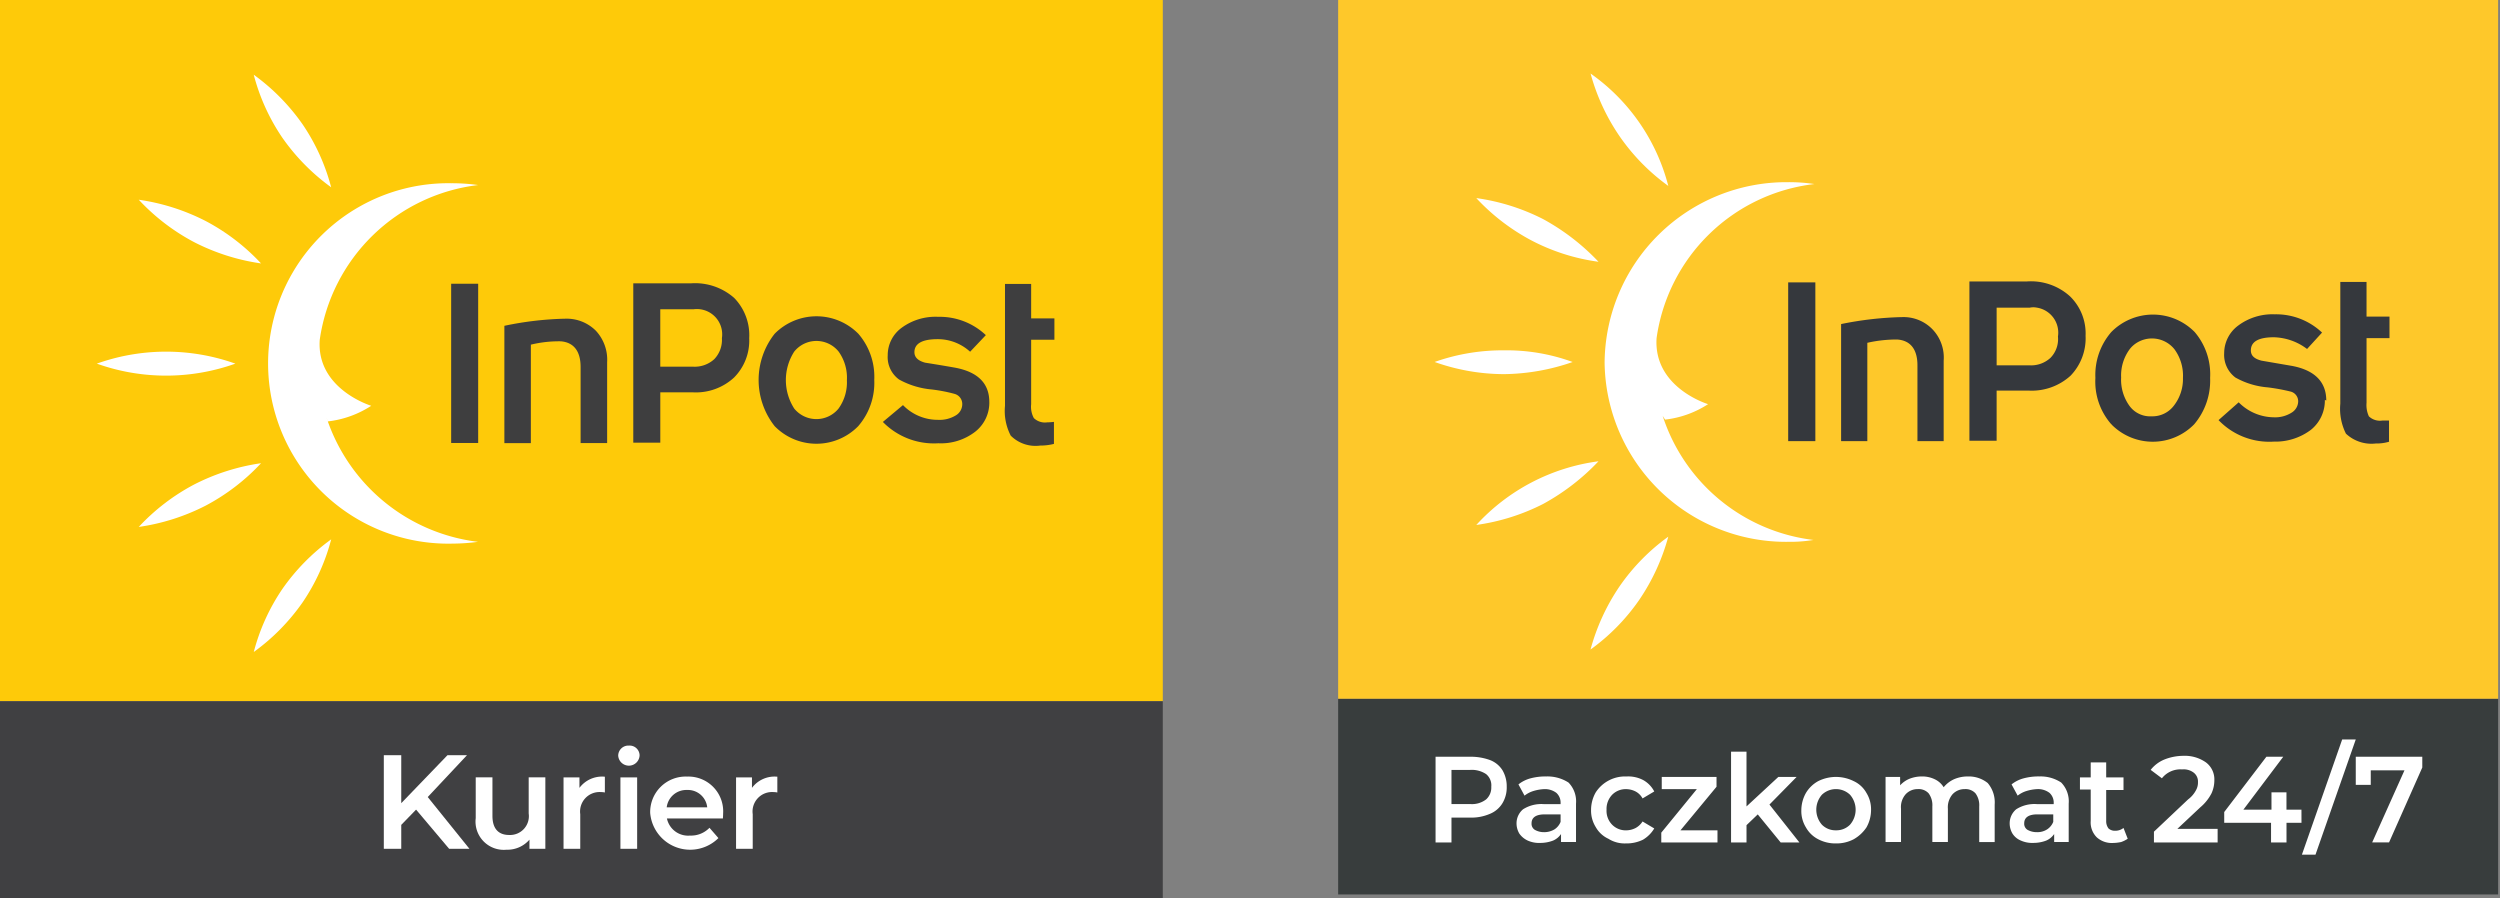
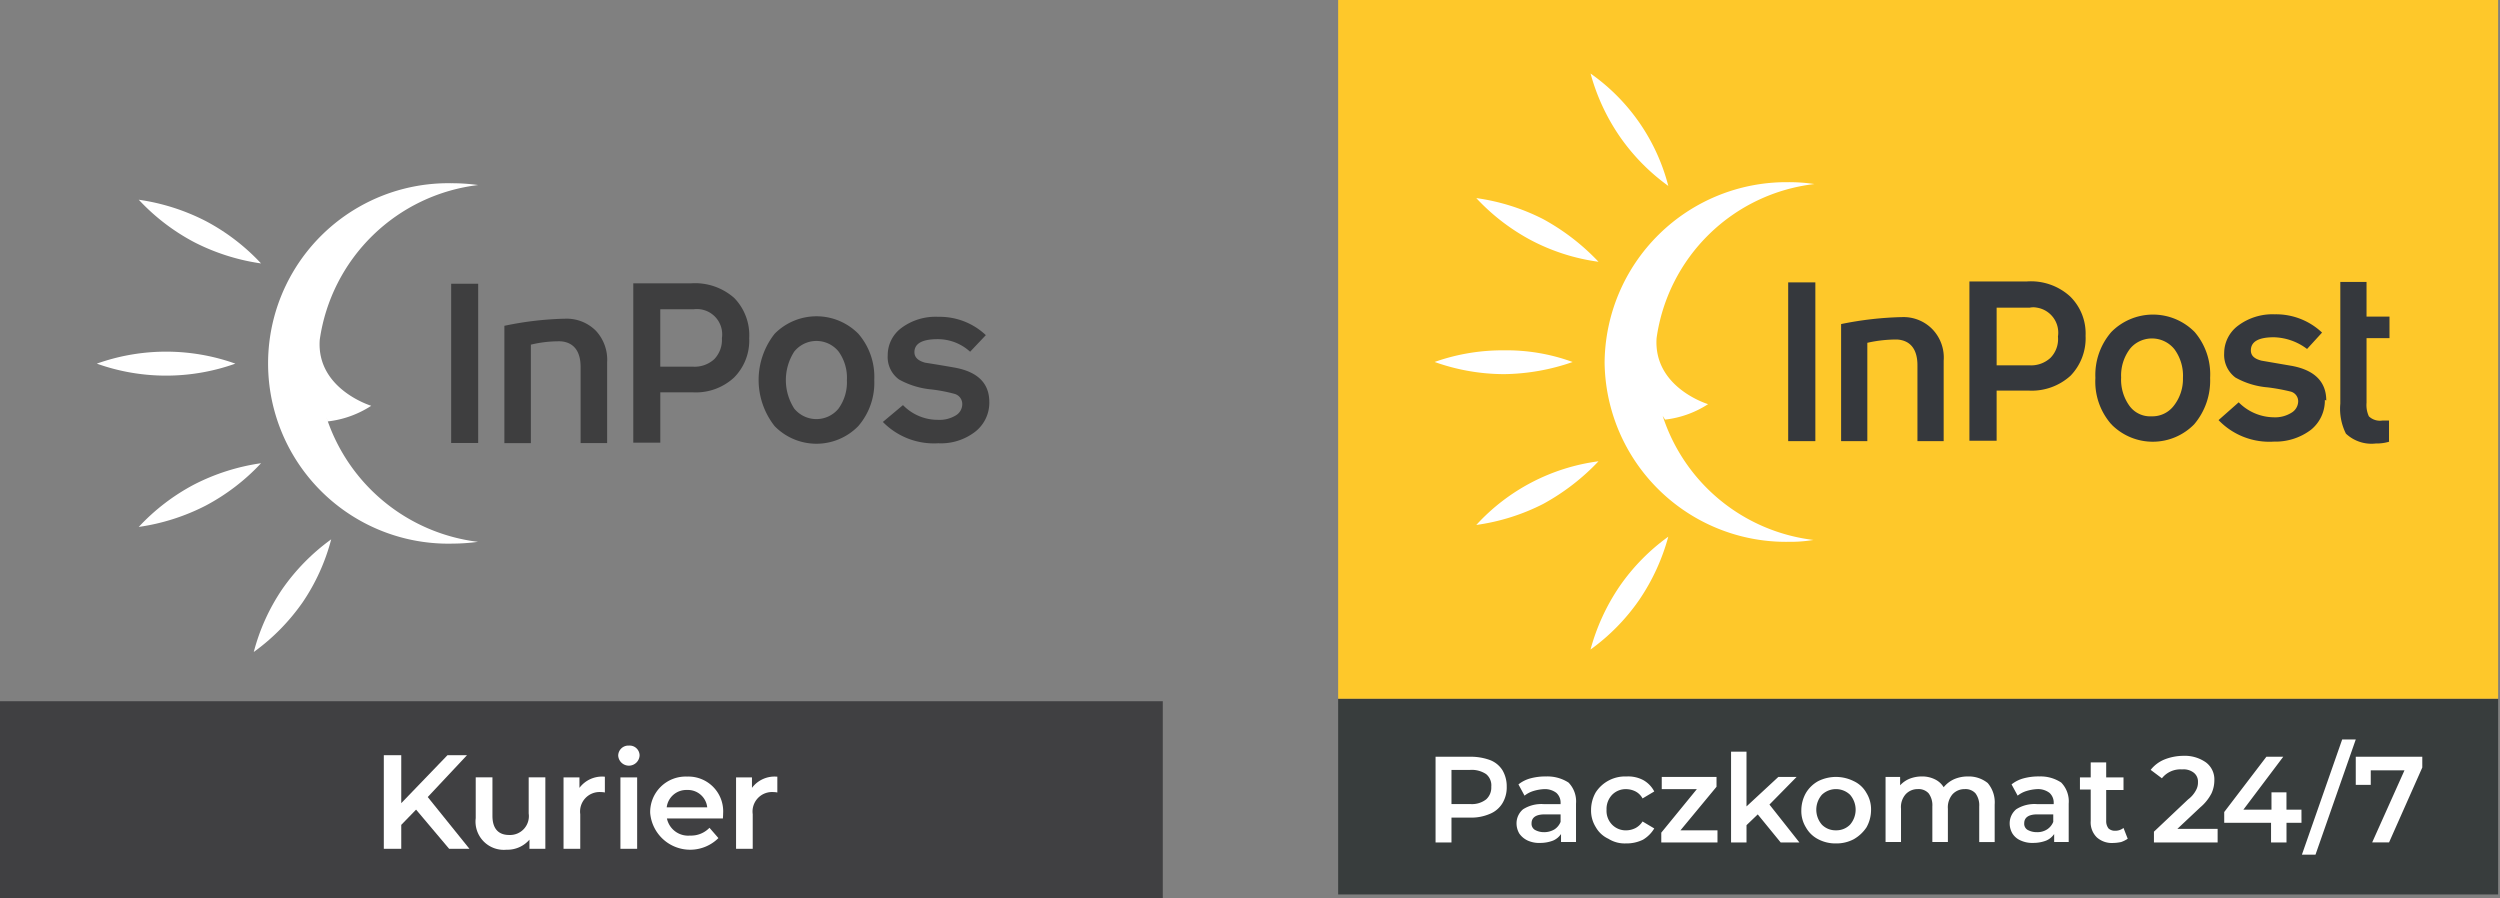
<svg xmlns="http://www.w3.org/2000/svg" width="215" height="77.269" viewBox="0 0 215 77.269">
  <rect x="0" y="0" width="215" height="77.269" fill="#808080" stroke="none" />
  <defs>
    <clipPath id="clip-path">
      <rect id="Rectangle_47" data-name="Rectangle 47" width="100" height="76.923" />
    </clipPath>
  </defs>
  <g id="Group_30" data-name="Group 30" transform="translate(-990 -123)">
    <g id="InPost_Paczkomat_logo_kwadrat" data-name="InPost Paczkomat logo kwadrat" transform="translate(1105 123)">
      <rect id="Rectangle_45" data-name="Rectangle 45" width="99.758" height="16.834" transform="translate(0.081 60.089)" fill="#383d3d" />
      <rect id="Rectangle_46" data-name="Rectangle 46" width="99.758" height="60.089" transform="translate(0.081)" fill="#fec82a" />
      <g id="Group_20" data-name="Group 20">
        <g id="Group_12" data-name="Group 12" clip-path="url(#clip-path)">
          <path id="Path_27" data-name="Path 27" d="M116.42,78.368h-2.255V71.844c0-1.369-.6-2.135-1.732-2.215a11.232,11.232,0,0,0-2.578.282v8.458H107.6V68.3a29.012,29.012,0,0,1,5.276-.6,3.463,3.463,0,0,1,2.578,1.047,3.511,3.511,0,0,1,.967,2.7Z" transform="translate(-64.265 -40.43)" fill="#35383d" />
        </g>
        <g id="Group_13" data-name="Group 13" clip-path="url(#clip-path)">
          <path id="Path_28" data-name="Path 28" d="M218.4,73.933a3.724,3.724,0,0,1-1.168.161,3.207,3.207,0,0,1-2.578-.846,4.772,4.772,0,0,1-.483-2.578V60.2h2.255v2.98H218.4v1.853h-1.973v5.558a2.319,2.319,0,0,0,.2,1.168,1.377,1.377,0,0,0,1.168.362h.564v1.812Z" transform="translate(-127.904 -35.955)" fill="#35383d" />
        </g>
        <g id="Group_14" data-name="Group 14" clip-path="url(#clip-path)">
          <path id="Path_29" data-name="Path 29" d="M32.681,75.8a18.5,18.5,0,0,1-5.92,1.047A17.866,17.866,0,0,1,20.8,75.8,17.484,17.484,0,0,1,26.761,74.8a16.494,16.494,0,0,1,5.92,1.007" transform="translate(-12.423 -44.671)" fill="#fff" />
        </g>
        <g id="Group_15" data-name="Group 15" clip-path="url(#clip-path)">
          <path id="Path_30" data-name="Path 30" d="M60.785,25.366A17.573,17.573,0,0,1,56.6,21.1a17.805,17.805,0,0,1-2.5-5.4,16.976,16.976,0,0,1,6.685,9.666" transform="translate(-32.312 -9.377)" fill="#fff" />
        </g>
        <g id="Group_16" data-name="Group 16" clip-path="url(#clip-path)">
          <path id="Path_31" data-name="Path 31" d="M40.211,47.777a17.451,17.451,0,0,1-5.8-1.853A17.958,17.958,0,0,1,29.7,42.3a18.125,18.125,0,0,1,5.759,1.812,19.215,19.215,0,0,1,4.752,3.665" transform="translate(-17.739 -25.264)" fill="#fff" />
        </g>
        <g id="Group_17" data-name="Group 17" clip-path="url(#clip-path)">
          <path id="Path_32" data-name="Path 32" d="M62.3,59.318A8.549,8.549,0,0,0,66,57.989s-4.712-1.41-4.43-5.679A15.514,15.514,0,0,1,75.143,39.06a14.669,14.669,0,0,0-2.3-.161A15.641,15.641,0,0,0,57.1,54.4v.04A15.608,15.608,0,0,0,72.928,69.829a12.388,12.388,0,0,0,2.135-.161A15.586,15.586,0,0,1,62.094,59" transform="translate(-34.104 -23.232)" fill="#fff" />
        </g>
        <g id="Group_18" data-name="Group 18" clip-path="url(#clip-path)">
          <path id="Path_33" data-name="Path 33" d="M60.785,114.6a17.573,17.573,0,0,0-4.188,4.269,18.024,18.024,0,0,0-2.5,5.437,17.573,17.573,0,0,0,4.188-4.269,18.023,18.023,0,0,0,2.5-5.437" transform="translate(-32.312 -68.446)" fill="#fff" />
        </g>
        <g id="Group_19" data-name="Group 19" clip-path="url(#clip-path)">
          <path id="Path_34" data-name="Path 34" d="M40.211,98.5A17.3,17.3,0,0,0,29.7,103.977a18.125,18.125,0,0,0,5.759-1.812A19.215,19.215,0,0,0,40.211,98.5" transform="translate(-17.739 -58.83)" fill="#fff" />
        </g>
      </g>
      <rect id="Rectangle_55" data-name="Rectangle 55" width="2.336" height="13.653" transform="translate(38.784 24.285)" fill="#35383d" />
      <g id="Group_25" data-name="Group 25">
        <g id="Group_21" data-name="Group 21" clip-path="url(#clip-path)">
          <path id="Path_35" data-name="Path 35" d="M142.612,64.839a2.177,2.177,0,0,0-1.812-2.5,1.525,1.525,0,0,0-.6,0h-2.859V67.3h2.819a2.457,2.457,0,0,0,1.812-.644,2.3,2.3,0,0,0,.644-1.812m2.376-.04a4.64,4.64,0,0,1-1.289,3.383,4.954,4.954,0,0,1-3.544,1.289h-2.819v4.309H135V60.086h4.954a5,5,0,0,1,3.705,1.289,4.457,4.457,0,0,1,1.329,3.423" transform="translate(-80.63 -35.882)" fill="#35383d" />
        </g>
        <g id="Group_22" data-name="Group 22" clip-path="url(#clip-path)">
          <path id="Path_36" data-name="Path 36" d="M169.418,72.622a3.84,3.84,0,0,0-.725-2.457,2.476,2.476,0,0,0-3.423-.443,2.308,2.308,0,0,0-.443.443,3.8,3.8,0,0,0-.725,2.416,3.84,3.84,0,0,0,.725,2.457,2.2,2.2,0,0,0,1.893.886,2.309,2.309,0,0,0,1.893-.886,3.725,3.725,0,0,0,.805-2.416m2.336,0a5.8,5.8,0,0,1-1.369,3.987,4.983,4.983,0,0,1-7.088.04.039.039,0,0,0-.04-.04,5.554,5.554,0,0,1-1.369-3.987,5.637,5.637,0,0,1,1.369-3.947,5.032,5.032,0,0,1,7.128-.04l.04.04a5.6,5.6,0,0,1,1.329,3.947" transform="translate(-96.684 -40.121)" fill="#35383d" />
        </g>
        <g id="Group_23" data-name="Group 23" clip-path="url(#clip-path)">
          <path id="Path_37" data-name="Path 37" d="M197.342,74.465a3.224,3.224,0,0,1-1.208,2.578,5.078,5.078,0,0,1-3.182,1.007A6.05,6.05,0,0,1,188.2,76.2l1.732-1.53a4.307,4.307,0,0,0,3.021,1.289,2.653,2.653,0,0,0,1.53-.4,1.159,1.159,0,0,0,.564-.926.861.861,0,0,0-.644-.886,16.954,16.954,0,0,0-1.973-.362,6.768,6.768,0,0,1-2.779-.846,2.437,2.437,0,0,1-.967-2.094,2.957,2.957,0,0,1,1.208-2.376,4.929,4.929,0,0,1,3.141-.967,5.749,5.749,0,0,1,4.068,1.571l-1.289,1.41a4.931,4.931,0,0,0-2.859-1.007c-1.289,0-1.973.362-1.973,1.128,0,.443.282.725.926.886l2.578.443c1.973.362,2.98,1.369,2.98,2.98" transform="translate(-112.405 -40.071)" fill="#35383d" />
        </g>
        <g id="Group_24" data-name="Group 24" clip-path="url(#clip-path)">
          <path id="Path_38" data-name="Path 38" d="M100.138,159.39v2.416h1.289v-1.249h2.9l-2.779,6.2H103l2.859-6.444v-.926Zm-4.631,8.417h1.168l3.464-9.907H98.97Zm-.04-3.866H94.178v-1.49H92.889v1.49H90.472L93.9,159.39h-1.45l-3.625,4.752v.926h4.027v1.691h1.329v-1.691h1.289Zm-10.673,1.651,1.973-1.853a3.939,3.939,0,0,0,.967-1.208,2.7,2.7,0,0,0,.242-1.128,1.819,1.819,0,0,0-.725-1.53,3.149,3.149,0,0,0-1.933-.564,4.466,4.466,0,0,0-1.651.322,2.909,2.909,0,0,0-1.168.886l.967.725a2.024,2.024,0,0,1,1.732-.765,1.434,1.434,0,0,1,1.007.282.96.96,0,0,1,.362.805,1.324,1.324,0,0,1-.161.685,2.346,2.346,0,0,1-.685.805l-2.94,2.779v.926h5.477v-1.168Zm-4.631-.081a1.124,1.124,0,0,1-.725.242.8.8,0,0,1-.564-.2,1.025,1.025,0,0,1-.2-.644V162.25h1.49v-1.087h-1.49v-1.289H77.343v1.289h-.926v1.047h.926v2.7a1.8,1.8,0,0,0,.524,1.41,1.931,1.931,0,0,0,1.41.483,3.546,3.546,0,0,0,.685-.081,2.46,2.46,0,0,0,.564-.282Zm-7.451.362a1.586,1.586,0,0,1-.805-.2.609.609,0,0,1-.282-.564c0-.483.362-.765,1.128-.765h1.369v.644a1.384,1.384,0,0,1-.524.644,1.532,1.532,0,0,1-.886.242m.2-4.793a5,5,0,0,0-1.329.161,2.845,2.845,0,0,0-1.047.524l.524.967a2.31,2.31,0,0,1,.765-.4,3.727,3.727,0,0,1,.926-.161,1.624,1.624,0,0,1,1.047.322,1.125,1.125,0,0,1,.362.886v.081h-1.45a2.93,2.93,0,0,0-1.772.443,1.568,1.568,0,0,0-.564,1.208,1.725,1.725,0,0,0,.242.886,1.55,1.55,0,0,0,.725.6,2.385,2.385,0,0,0,1.087.2,3.075,3.075,0,0,0,1.087-.2,1.573,1.573,0,0,0,.685-.564v.685H75.45v-3.3a2.32,2.32,0,0,0-.644-1.812,3.2,3.2,0,0,0-1.893-.524m-6.122,0a2.943,2.943,0,0,0-1.208.242,2.5,2.5,0,0,0-.886.685,1.789,1.789,0,0,0-.765-.685,2.452,2.452,0,0,0-1.128-.242,2.852,2.852,0,0,0-1.047.2,2.247,2.247,0,0,0-.805.564v-.725H59.7v5.6h1.329v-2.859a1.667,1.667,0,0,1,.4-1.249,1.4,1.4,0,0,1,1.047-.443,1.156,1.156,0,0,1,.926.362,1.712,1.712,0,0,1,.322,1.128v3.061H65.06v-2.859a1.729,1.729,0,0,1,.4-1.248,1.4,1.4,0,0,1,1.047-.443,1.156,1.156,0,0,1,.926.362,1.712,1.712,0,0,1,.322,1.128v3.061h1.329V163.5a2.565,2.565,0,0,0-.6-1.853,2.6,2.6,0,0,0-1.692-.564m-11.357,4.632a1.639,1.639,0,0,1-1.208-.483,1.96,1.96,0,0,1,0-2.578,1.752,1.752,0,0,1,2.416,0,1.96,1.96,0,0,1,0,2.578,1.639,1.639,0,0,1-1.208.483m0,1.128a3.182,3.182,0,0,0,1.53-.362,3.258,3.258,0,0,0,1.087-1.007,3.047,3.047,0,0,0,.4-1.49,2.671,2.671,0,0,0-.4-1.49,2.4,2.4,0,0,0-1.087-1.007,3.412,3.412,0,0,0-3.061,0,2.8,2.8,0,0,0-1.047,1.007,3.047,3.047,0,0,0-.4,1.49,2.671,2.671,0,0,0,.4,1.49,2.524,2.524,0,0,0,1.047,1.007,3.182,3.182,0,0,0,1.53.362m-4.752-.081h1.611L49.715,163.5l2.336-2.376H50.48l-2.739,2.537v-4.712H46.413v7.813h1.329v-1.49l.967-.926Zm-8.619-1.047,3.1-3.745v-.846H40.452v1.047h3.021l-3.061,3.745v.846h4.833v-1.047Zm-4.672,1.128a3.209,3.209,0,0,0,1.45-.322,2.777,2.777,0,0,0,.967-.967l-1.007-.6a1.615,1.615,0,0,1-.6.564,1.833,1.833,0,0,1-.805.2,1.639,1.639,0,0,1-1.208-.483,1.7,1.7,0,0,1-.483-1.289,1.763,1.763,0,0,1,.483-1.289,1.639,1.639,0,0,1,1.208-.483,1.833,1.833,0,0,1,.805.2,1.452,1.452,0,0,1,.6.6l1.007-.6a2.374,2.374,0,0,0-.926-.967,2.758,2.758,0,0,0-1.45-.322,3.008,3.008,0,0,0-2.658,1.369,3.047,3.047,0,0,0-.4,1.49,2.671,2.671,0,0,0,.4,1.49,2.4,2.4,0,0,0,1.087,1.007,2.63,2.63,0,0,0,1.53.4m-7.048-.967a1.586,1.586,0,0,1-.805-.2.609.609,0,0,1-.282-.564c0-.483.362-.765,1.128-.765h1.369v.644a1.384,1.384,0,0,1-.524.644,1.725,1.725,0,0,1-.886.242m.161-4.793a5,5,0,0,0-1.329.161,2.845,2.845,0,0,0-1.047.524l.524.967a2.31,2.31,0,0,1,.765-.4,3.727,3.727,0,0,1,.926-.161,1.624,1.624,0,0,1,1.047.322,1.125,1.125,0,0,1,.362.886v.081H30.3a2.93,2.93,0,0,0-1.772.443,1.568,1.568,0,0,0-.564,1.208,1.725,1.725,0,0,0,.242.886,1.824,1.824,0,0,0,.725.6,2.385,2.385,0,0,0,1.087.2,3.075,3.075,0,0,0,1.087-.2,1.573,1.573,0,0,0,.685-.564v.685h1.289v-3.3a2.32,2.32,0,0,0-.644-1.812,3.34,3.34,0,0,0-1.933-.524m-6.524,2.376H22.369v-2.94H23.98a2.219,2.219,0,0,1,1.369.362,1.248,1.248,0,0,1,.443,1.087,1.364,1.364,0,0,1-.443,1.087,1.988,1.988,0,0,1-1.369.4m.081-4.068H21v7.37h1.369v-2.135h1.651a4.019,4.019,0,0,0,1.651-.322,2.251,2.251,0,0,0,1.087-.926,2.621,2.621,0,0,0,.362-1.41,2.721,2.721,0,0,0-.362-1.41,2.18,2.18,0,0,0-1.087-.886,4.8,4.8,0,0,0-1.611-.282" transform="translate(-12.542 -94.308)" fill="#fff" />
        </g>
      </g>
    </g>
    <g id="InPost_Kurier" data-name="InPost Kurier" transform="translate(989.05 121.38)">
      <g id="Group_27" data-name="Group 27" transform="translate(0.95 1.62)">
-         <rect id="Rectangle_60" data-name="Rectangle 60" width="100" height="60.305" fill="#feca09" />
        <g id="Group_26" data-name="Group 26" transform="translate(8.326 6.426)">
          <path id="Path_39" data-name="Path 39" d="M96.054,66.829H93.776V60.283c0-1.378-.608-2.122-1.709-2.207a10.214,10.214,0,0,0-2.569.287v8.467H87.22V56.743a28.07,28.07,0,0,1,5.274-.613,3.548,3.548,0,0,1,2.594,1.036,3.657,3.657,0,0,1,.97,2.71v6.954Z" transform="translate(-52.17 -35.149)" fill="#3e3e3f" />
-           <path id="Path_40" data-name="Path 40" d="M177.053,63.941a4.692,4.692,0,0,1-1.166.141,3.011,3.011,0,0,1-2.544-.855,4.607,4.607,0,0,1-.493-2.554V50.18H175.1v2.966h2v1.835h-2v5.551a2.047,2.047,0,0,0,.231,1.187,1.374,1.374,0,0,0,1.146.367,5.331,5.331,0,0,0,.583-.04v1.9Z" transform="translate(-94.747 -32.19)" fill="#3e3e3f" />
          <path id="Path_41" data-name="Path 41" d="M29.426,62.8a17.736,17.736,0,0,1-11.916,0,17.736,17.736,0,0,1,11.916,0" transform="translate(-17.51 -37.953)" fill="#fff" />
-           <path id="Path_42" data-name="Path 42" d="M51.012,24.084a17.946,17.946,0,0,1-4.2-4.264A17.477,17.477,0,0,1,44.35,14.4a17.946,17.946,0,0,1,4.2,4.264,17.476,17.476,0,0,1,2.459,5.42" transform="translate(-30.855 -14.4)" fill="#fff" />
          <path id="Path_43" data-name="Path 43" d="M35.2,41.26a18.272,18.272,0,0,1-5.752-1.83,17.941,17.941,0,0,1-4.766-3.65,18.272,18.272,0,0,1,5.752,1.83A17.927,17.927,0,0,1,35.2,41.26" transform="translate(-21.075 -25.03)" fill="#fff" />
          <path id="Path_44" data-name="Path 44" d="M51.988,53.444A8.645,8.645,0,0,0,55.719,52.1s-4.731-1.433-4.43-5.671A15.629,15.629,0,0,1,64.915,33.116a16.411,16.411,0,0,0-2.293-.156,15.5,15.5,0,1,0,.141,30.992A16.646,16.646,0,0,0,64.9,63.8,15.706,15.706,0,0,1,51.862,53.082" transform="translate(-32.118 -23.628)" fill="#fff" />
          <path id="Path_45" data-name="Path 45" d="M51.012,93.87a17.911,17.911,0,0,0-4.2,4.269,17.477,17.477,0,0,0-2.459,5.42,17.911,17.911,0,0,0,4.2-4.269,17.477,17.477,0,0,0,2.459-5.42" transform="translate(-30.855 -53.913)" fill="#fff" />
          <path id="Path_46" data-name="Path 46" d="M35.2,80.85a18.272,18.272,0,0,0-5.752,1.83,17.942,17.942,0,0,0-4.766,3.65,18.272,18.272,0,0,0,5.752-1.83A18.046,18.046,0,0,0,35.2,80.85" transform="translate(-21.075 -47.44)" fill="#fff" />
          <rect id="Rectangle_61" data-name="Rectangle 61" width="2.323" height="13.696" transform="translate(30.474 17.975)" fill="#3e3e3f" />
          <path id="Path_47" data-name="Path 47" d="M119.24,54.8a4.507,4.507,0,0,1-1.3,3.379,4.835,4.835,0,0,1-3.53,1.277h-2.816v4.329H109.27V50.08h4.973a5.089,5.089,0,0,1,3.706,1.257A4.592,4.592,0,0,1,119.24,54.8m-2.348,0a2.177,2.177,0,0,0-2.434-2.489h-2.866v4.937h2.821a2.489,2.489,0,0,0,1.82-.644,2.393,2.393,0,0,0,.659-1.805" transform="translate(-63.134 -32.14)" fill="#3e3e3f" />
          <path id="Path_48" data-name="Path 48" d="M140.655,61.19a5.687,5.687,0,0,1-1.383,3.982,5.026,5.026,0,0,1-7.18,0,6.411,6.411,0,0,1,0-7.954,5.062,5.062,0,0,1,7.19,0,5.653,5.653,0,0,1,1.373,3.972m-2.353.01a3.852,3.852,0,0,0-.719-2.454,2.45,2.45,0,0,0-3.811.01,4.529,4.529,0,0,0,0,4.9,2.459,2.459,0,0,0,3.811,0A3.861,3.861,0,0,0,138.3,61.2" transform="translate(-73.794 -34.945)" fill="#3e3e3f" />
          <path id="Path_49" data-name="Path 49" d="M161.116,63.131a3.174,3.174,0,0,1-1.207,2.554,4.816,4.816,0,0,1-3.183,1,6.146,6.146,0,0,1-4.766-1.835l1.73-1.448a4.169,4.169,0,0,0,3.017,1.267,2.682,2.682,0,0,0,1.518-.377,1.122,1.122,0,0,0,.563-.95.9.9,0,0,0-.644-.9,13.322,13.322,0,0,0-2-.387,7.047,7.047,0,0,1-2.791-.855,2.379,2.379,0,0,1-.975-2.082,2.912,2.912,0,0,1,1.187-2.358,4.915,4.915,0,0,1,3.168-.95,5.77,5.77,0,0,1,4.083,1.574l-1.352,1.428a4.118,4.118,0,0,0-2.79-1.081c-1.332,0-2,.377-2,1.121,0,.437.307.734.915.9.86.136,1.715.277,2.559.427,1.971.362,2.966,1.347,2.966,2.951" transform="translate(-84.36 -34.989)" fill="#3e3e3f" />
        </g>
      </g>
      <rect id="Rectangle_62" data-name="Rectangle 62" width="100" height="16.964" transform="translate(0.95 61.925)" fill="#404042" />
      <g id="Group_28" data-name="Group 28" transform="translate(33.958 65.741)">
        <path id="Path_50" data-name="Path 50" d="M69.375,135.471,68.1,136.783v2.056H66.6v-8.05h1.5v4.128l3.977-4.128h1.679l-3.379,3.6,3.585,4.45H72.216Z" transform="translate(-66.6 -129.965)" fill="#fff" />
        <path id="Path_51" data-name="Path 51" d="M88.308,134.585v6.139H86.941v-.784a2.51,2.51,0,0,1-1.976.865,2.431,2.431,0,0,1-2.645-2.715V134.58h1.438v3.313c0,1.116.528,1.644,1.438,1.644a1.619,1.619,0,0,0,1.679-1.85V134.58h1.433Z" transform="translate(-74.416 -131.85)" fill="#fff" />
        <path id="Path_52" data-name="Path 52" d="M100.895,134.45v1.368a1.658,1.658,0,0,0-.332-.035,1.675,1.675,0,0,0-1.785,1.9v2.977H97.34v-6.139h1.368v.9a2.431,2.431,0,0,1,2.187-.96" transform="translate(-81.884 -131.785)" fill="#fff" />
        <path id="Path_53" data-name="Path 53" d="M106.69,130.01a.874.874,0,0,1,.92-.86.857.857,0,0,1,.92.83.921.921,0,0,1-1.84.03m.191,1.875h1.438v6.139h-1.438Z" transform="translate(-86.533 -129.15)" fill="#fff" />
        <path id="Path_54" data-name="Path 54" d="M118.415,138.05H113.6a1.861,1.861,0,0,0,1.991,1.473,2.194,2.194,0,0,0,1.669-.669l.769.885a3.45,3.45,0,0,1-5.868-2.152,3.052,3.052,0,0,1,3.173-3.137,2.991,2.991,0,0,1,3.1,3.173c0,.116-.01.287-.02.427m-4.832-.955h3.484a1.671,1.671,0,0,0-1.735-1.493,1.7,1.7,0,0,0-1.75,1.493" transform="translate(-89.253 -131.785)" fill="#fff" />
        <path id="Path_55" data-name="Path 55" d="M130.4,134.45v1.368a1.658,1.658,0,0,0-.332-.035,1.675,1.675,0,0,0-1.785,1.9v2.977H126.85v-6.139h1.368v.9a2.425,2.425,0,0,1,2.187-.96" transform="translate(-96.557 -131.785)" fill="#fff" />
      </g>
    </g>
  </g>
</svg>